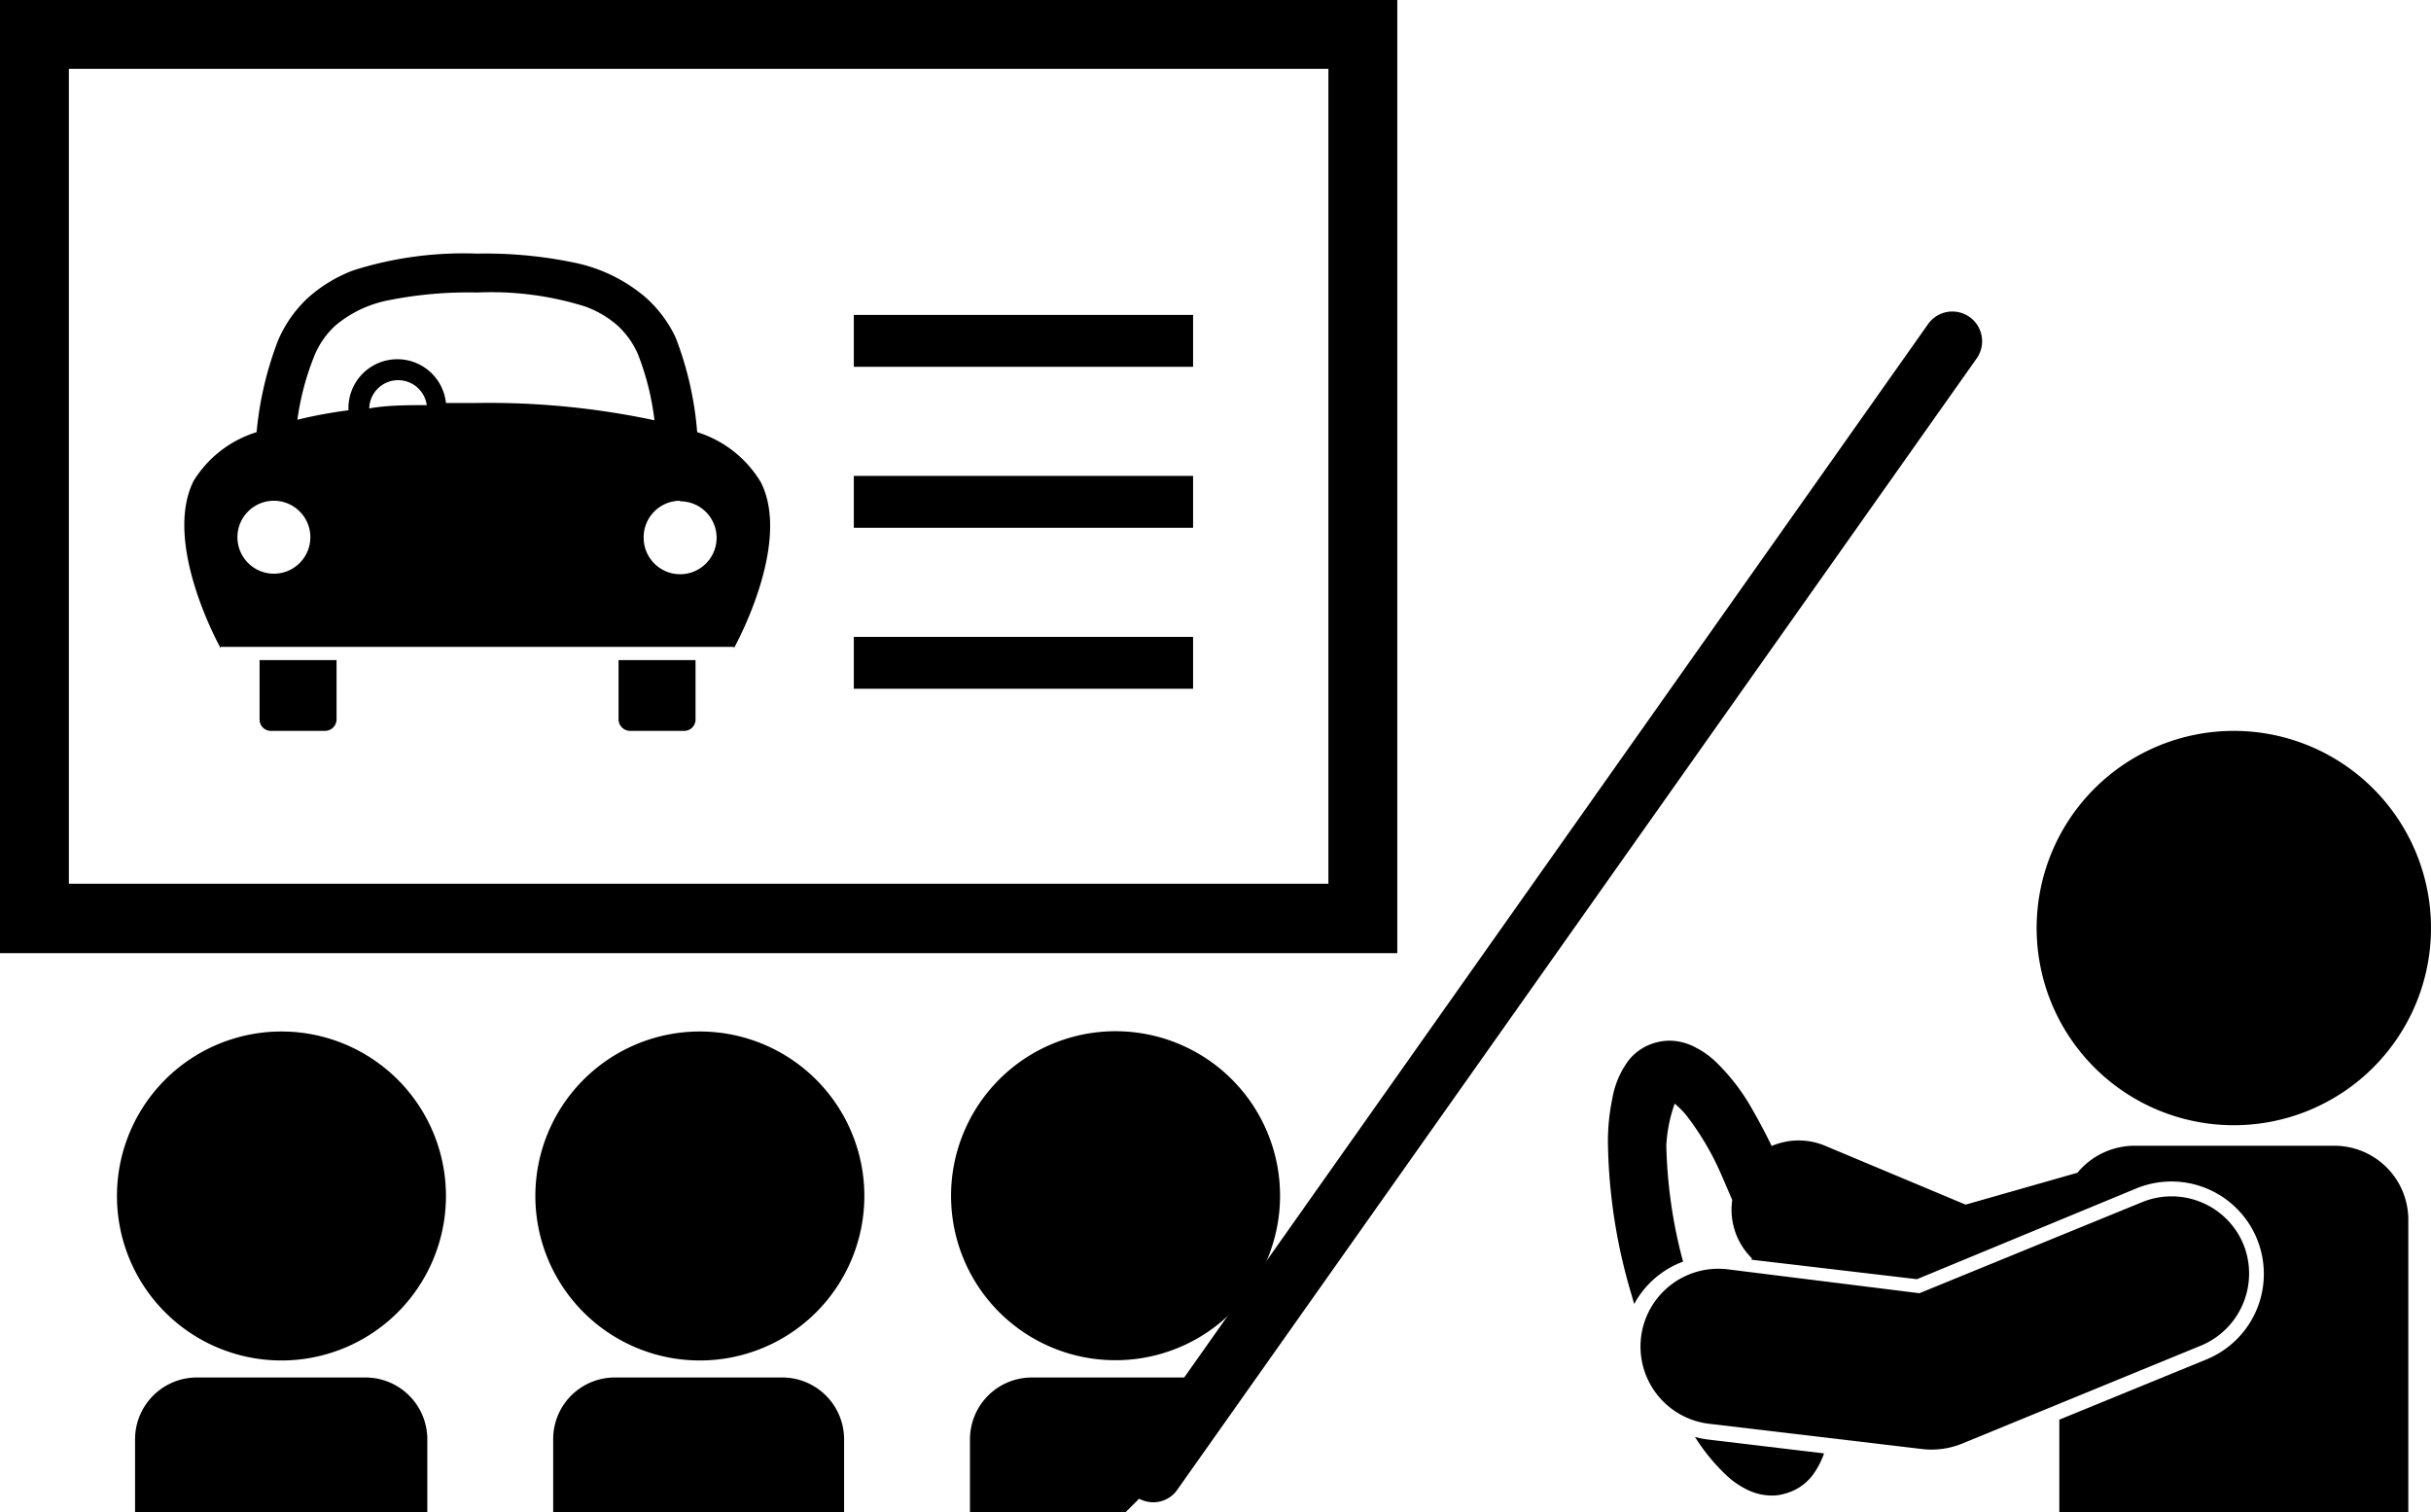
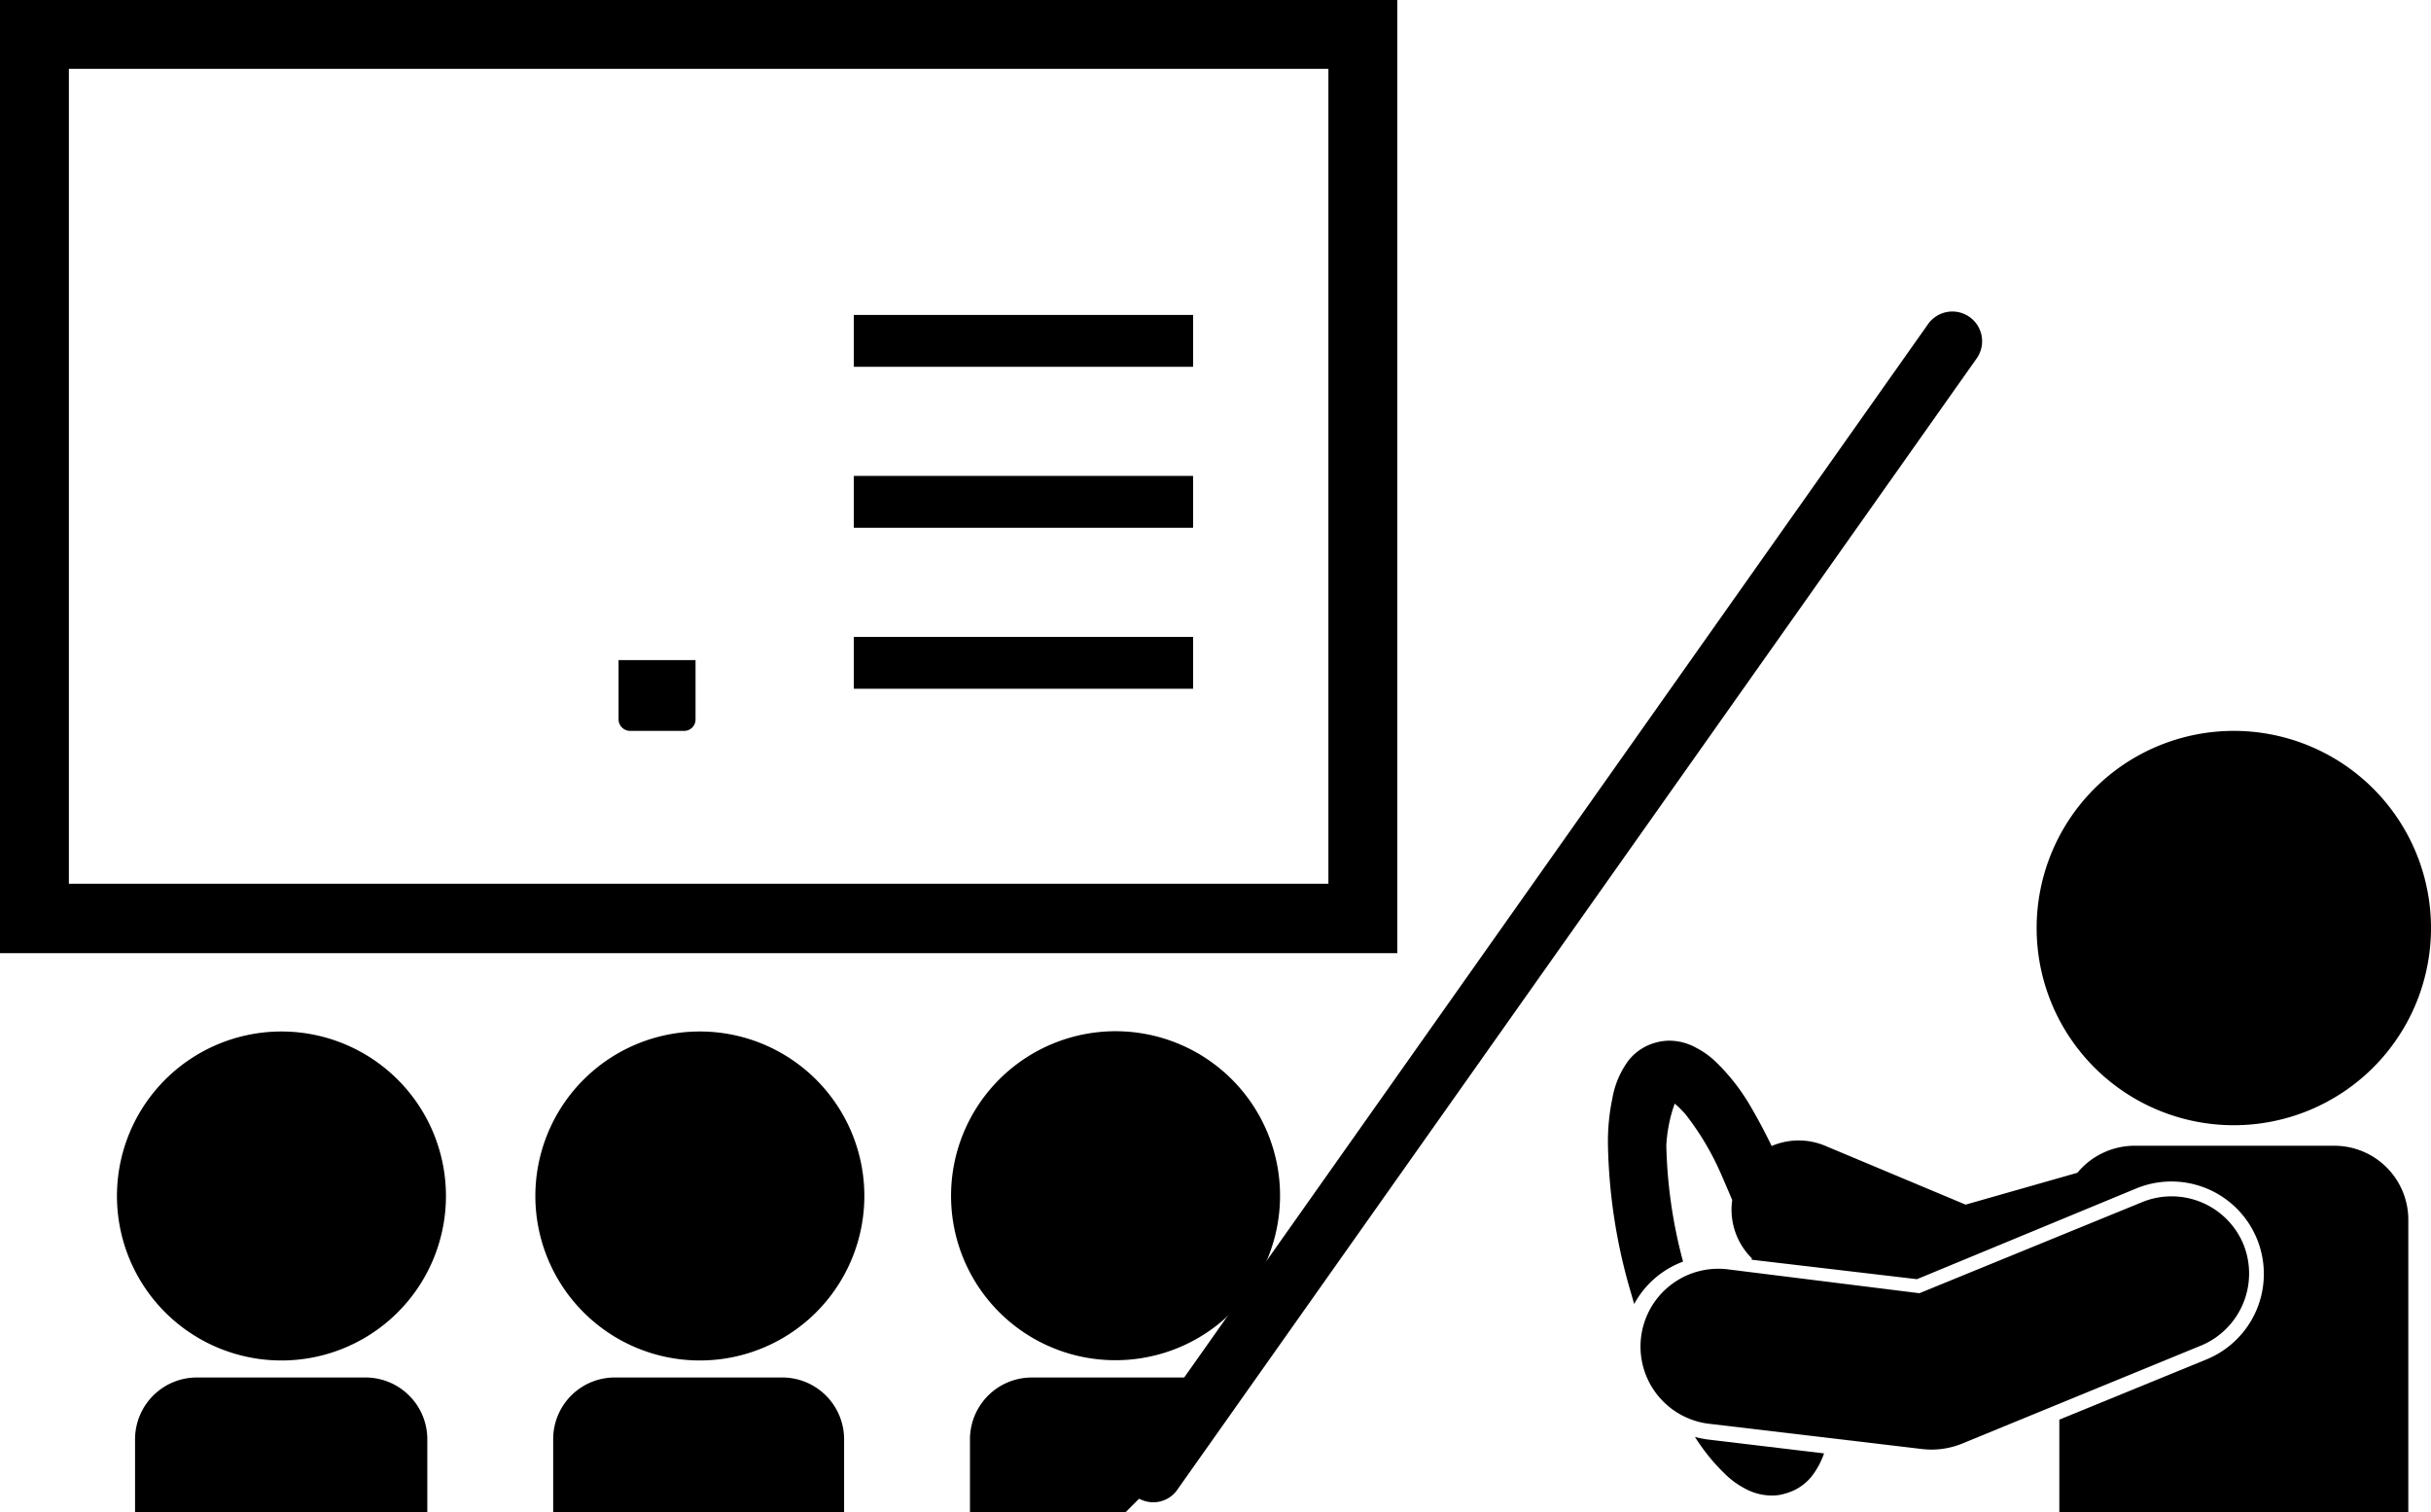
<svg xmlns="http://www.w3.org/2000/svg" viewBox="0 0 90 55.98">
  <defs>
    <style>.cls-1{fill:none;}</style>
  </defs>
  <g id="レイヤー_2" data-name="レイヤー 2">
    <g id="レイヤー_1-2" data-name="レイヤー 1">
      <g id="_44" data-name="44">
        <path d="M62.75,53.2a7.33,7.33,0,0,0,1.1,1.36,3.08,3.08,0,0,0,.75.55,2.07,2.07,0,0,0,1,.26,1.59,1.59,0,0,0,.48-.07,1.88,1.88,0,0,0,1-.65,3,3,0,0,0,.45-.84l-4.27-.51A3.41,3.41,0,0,1,62.75,53.2Z" />
        <path d="M67.59,42.43a2.53,2.53,0,0,0-2,0c-.25-.52-.51-1-.77-1.45a7.63,7.63,0,0,0-1.27-1.64,3.13,3.13,0,0,0-.76-.55,2.06,2.06,0,0,0-1-.26,2,2,0,0,0-.49.07,1.93,1.93,0,0,0-1,.65,3.31,3.31,0,0,0-.61,1.43,7.77,7.77,0,0,0-.16,1.73,20.58,20.58,0,0,0,.85,5.45l.12.42a3.4,3.4,0,0,1,1.81-1.57,18,18,0,0,1-.62-4.3A5.47,5.47,0,0,1,62,40.86l0,0a3.27,3.27,0,0,1,.42.42,10.26,10.26,0,0,1,1.28,2.15c.14.32.29.67.43,1a2.53,2.53,0,0,0,.72,2.15.14.14,0,0,1,0,.06l6.12.72L79.09,44a3.42,3.42,0,1,1,2.6,6.33l-5.45,2.23V56H89.16V45.16a2.74,2.74,0,0,0-2.75-2.74H79a2.75,2.75,0,0,0-2.09,1L72.77,44.6Z" />
        <path d="M82.7,41.66a7.3,7.3,0,1,0-7.3-7.3A7.3,7.3,0,0,0,82.7,41.66Z" />
        <path d="M83.06,46.08a2.88,2.88,0,0,0-3.76-1.57l-8.24,3.37L64,47a2.88,2.88,0,1,0-.67,5.72l7.84.93a3,3,0,0,0,1.44-.19l8.92-3.66A2.89,2.89,0,0,0,83.06,46.08Z" />
      </g>
      <path class="cls-1" d="M2.55,32.73H49.18V2.55H2.55Zm9.86-6.1a.43.43,0,0,1-.43.43H10a.42.42,0,0,1-.42-.43V24.44h2.8Zm13.29,0a.42.42,0,0,1-.42.43h-2a.43.43,0,0,1-.43-.43V24.44h2.8Zm5.91-15H44.17v1.91H31.61Zm0,6H44.17v1.91H31.61Zm0,6H44.17v1.91H31.61ZM7.17,17.84A4.2,4.2,0,0,1,9.5,16a12.67,12.67,0,0,1,.8-3.51A4.63,4.63,0,0,1,11.42,11a5.34,5.34,0,0,1,1.66-1,13.46,13.46,0,0,1,4.58-.62,16.1,16.1,0,0,1,3.58.33A5.87,5.87,0,0,1,23.89,11,4.63,4.63,0,0,1,25,12.53a12.33,12.33,0,0,1,.8,3.51,4.2,4.2,0,0,1,2.33,1.8c1.16,2.29-1,6.14-1,6.14h0v-.05h-19V24h0S6,20.13,7.17,17.84Z" />
      <path class="cls-1" d="M10.14,21.23a1.35,1.35,0,0,0,0-2.69,1.35,1.35,0,1,0,0,2.69Z" />
      <path class="cls-1" d="M23.83,19.89a1.35,1.35,0,1,0,1.34-1.35A1.34,1.34,0,0,0,23.83,19.89Z" />
      <path class="cls-1" d="M12.93,15.12a1.81,1.81,0,0,1,3.61-.18l1.12,0a29.51,29.51,0,0,1,6.6.64,9.9,9.9,0,0,0-.61-2.44,3.14,3.14,0,0,0-.76-1.07,3.78,3.78,0,0,0-1.19-.7,11.6,11.6,0,0,0-4-.52,15,15,0,0,0-3.25.28,4.35,4.35,0,0,0-2,.94,3.14,3.14,0,0,0-.76,1.07,9.9,9.9,0,0,0-.61,2.44,17.17,17.17,0,0,1,1.89-.35Z" />
      <path class="cls-1" d="M14.74,14a1.07,1.07,0,0,0-1.07,1.08h0c.7-.08,1.41-.13,2.13-.16A1.08,1.08,0,0,0,14.74,14Z" />
      <path d="M51.73,34V0H0V35.29H51.73Zm-2.55-1.28H2.55V2.55H49.18Z" />
-       <path d="M8.17,24v-.05h19V24h0s2.16-3.85,1-6.14A4.2,4.2,0,0,0,25.81,16a12.33,12.33,0,0,0-.8-3.51A4.63,4.63,0,0,0,23.89,11a5.87,5.87,0,0,0-2.65-1.28,16.1,16.1,0,0,0-3.58-.33,13.46,13.46,0,0,0-4.58.62,5.34,5.34,0,0,0-1.66,1,4.63,4.63,0,0,0-1.12,1.58A12.67,12.67,0,0,0,9.5,16a4.2,4.2,0,0,0-2.33,1.8C6,20.13,8.17,24,8.17,24Zm5.5-8.86h0A1.07,1.07,0,0,1,15.8,15C15.08,15,14.37,15,13.67,15.12Zm11.5,3.42a1.35,1.35,0,1,1-1.34,1.35A1.35,1.35,0,0,1,25.17,18.54ZM11.66,13.12a3.14,3.14,0,0,1,.76-1.07,4.35,4.35,0,0,1,2-.94,15,15,0,0,1,3.25-.28,11.6,11.6,0,0,1,4,.52,3.78,3.78,0,0,1,1.19.7,3.14,3.14,0,0,1,.76,1.07,9.9,9.9,0,0,1,.61,2.44,29.51,29.51,0,0,0-6.6-.64l-1.12,0a1.81,1.81,0,0,0-3.61.18v.09a17.17,17.17,0,0,0-1.89.35A9.9,9.9,0,0,1,11.66,13.12Zm-1.52,5.42a1.35,1.35,0,1,1-1.35,1.35A1.35,1.35,0,0,1,10.14,18.54Z" />
-       <path d="M9.61,26.63a.42.42,0,0,0,.42.43h2a.43.43,0,0,0,.43-.43V24.44H9.61Z" />
      <path d="M22.9,26.63a.43.43,0,0,0,.43.43h2a.42.42,0,0,0,.42-.43V24.44H22.9Z" />
      <rect x="31.61" y="11.66" width="12.56" height="1.92" />
      <rect x="31.61" y="17.62" width="12.56" height="1.92" />
      <rect x="31.61" y="23.58" width="12.56" height="1.92" />
      <path d="M10.43,38.19a6.09,6.09,0,1,0,6.08,6.09A6.09,6.09,0,0,0,10.43,38.19Z" />
      <path d="M13.52,51H7.33A2.29,2.29,0,0,0,5,53.29V56H15.82V53.29A2.29,2.29,0,0,0,13.52,51Z" />
      <path d="M25.86,38.19A6.09,6.09,0,1,0,32,44.28,6.09,6.09,0,0,0,25.86,38.19Z" />
      <path d="M29,51H22.77a2.28,2.28,0,0,0-2.29,2.29V56H31.25V53.29A2.29,2.29,0,0,0,29,51Z" />
      <path d="M41.3,50.36a6.09,6.09,0,1,0-6.09-6.08A6.08,6.08,0,0,0,41.3,50.36Z" />
      <path d="M44.39,51H38.2a2.29,2.29,0,0,0-2.29,2.29V56h5.75L46,51.65A2.28,2.28,0,0,0,44.39,51Z" />
      <path d="M42.69,55.62a1.14,1.14,0,0,1-.63-.2,1.1,1.1,0,0,1-.26-1.53L71.38,12a1.1,1.1,0,0,1,1.8,1.27L43.59,55.15A1.08,1.08,0,0,1,42.69,55.62Z" />
    </g>
  </g>
</svg>